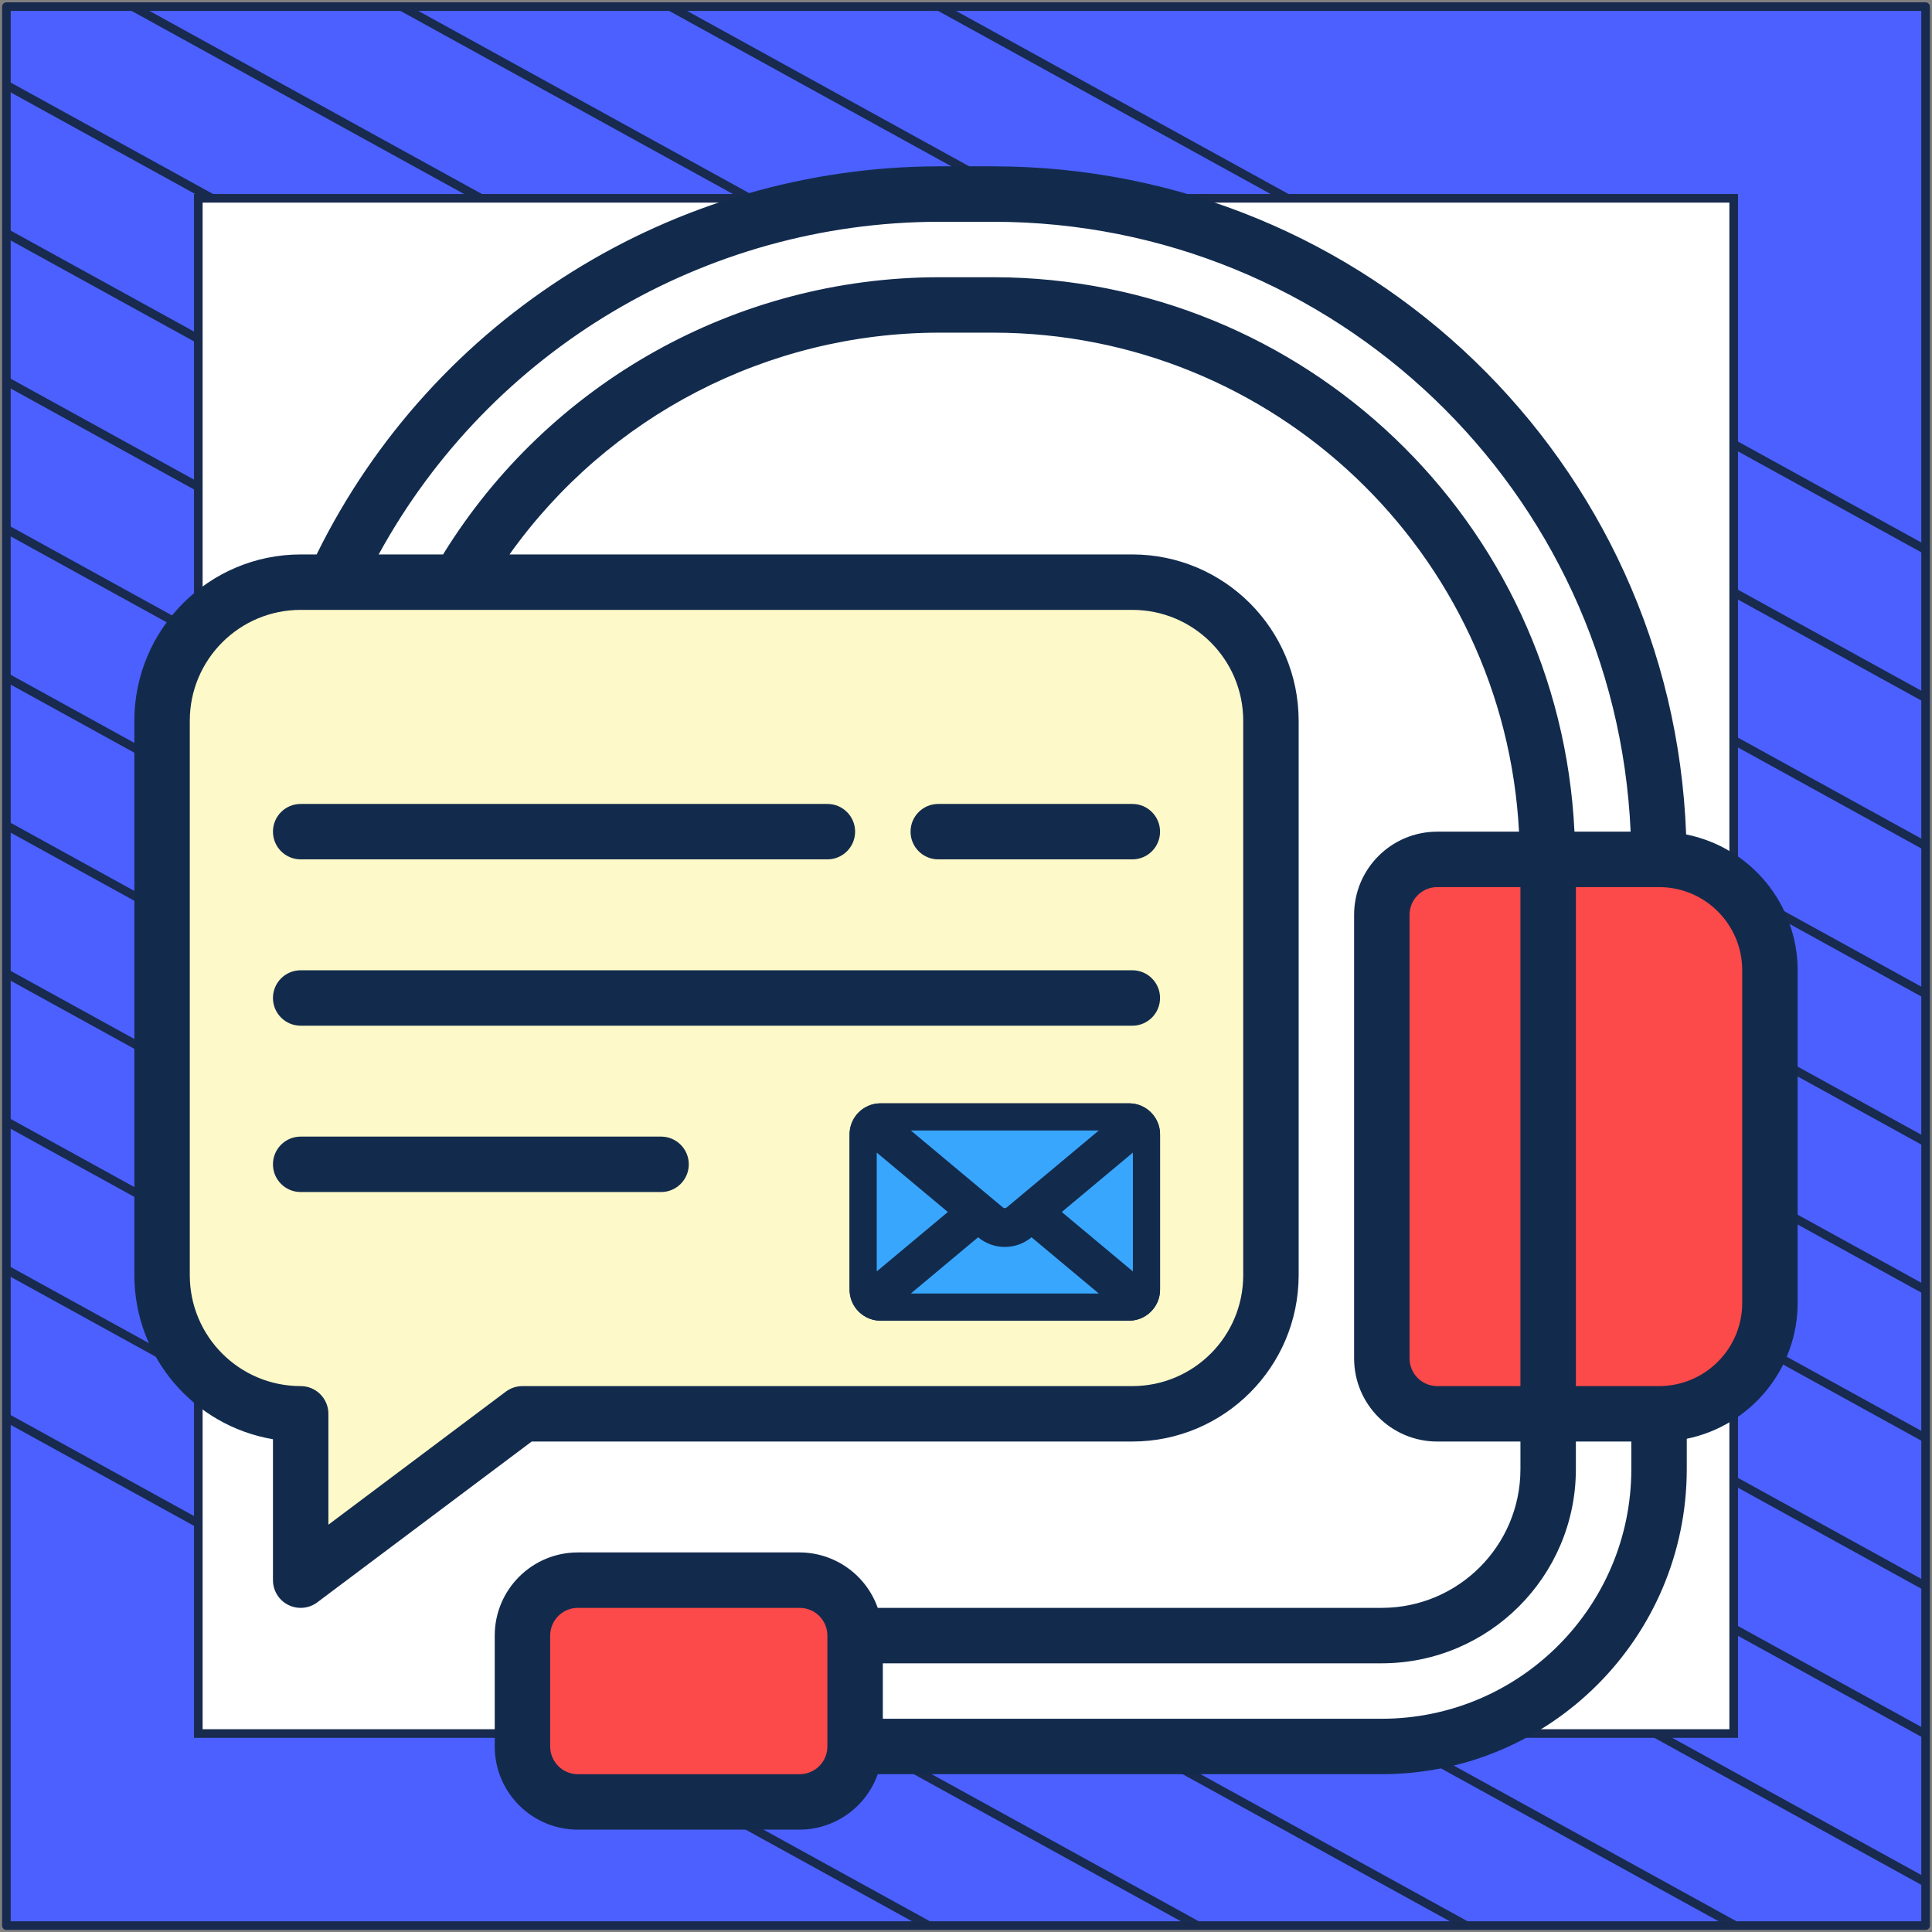
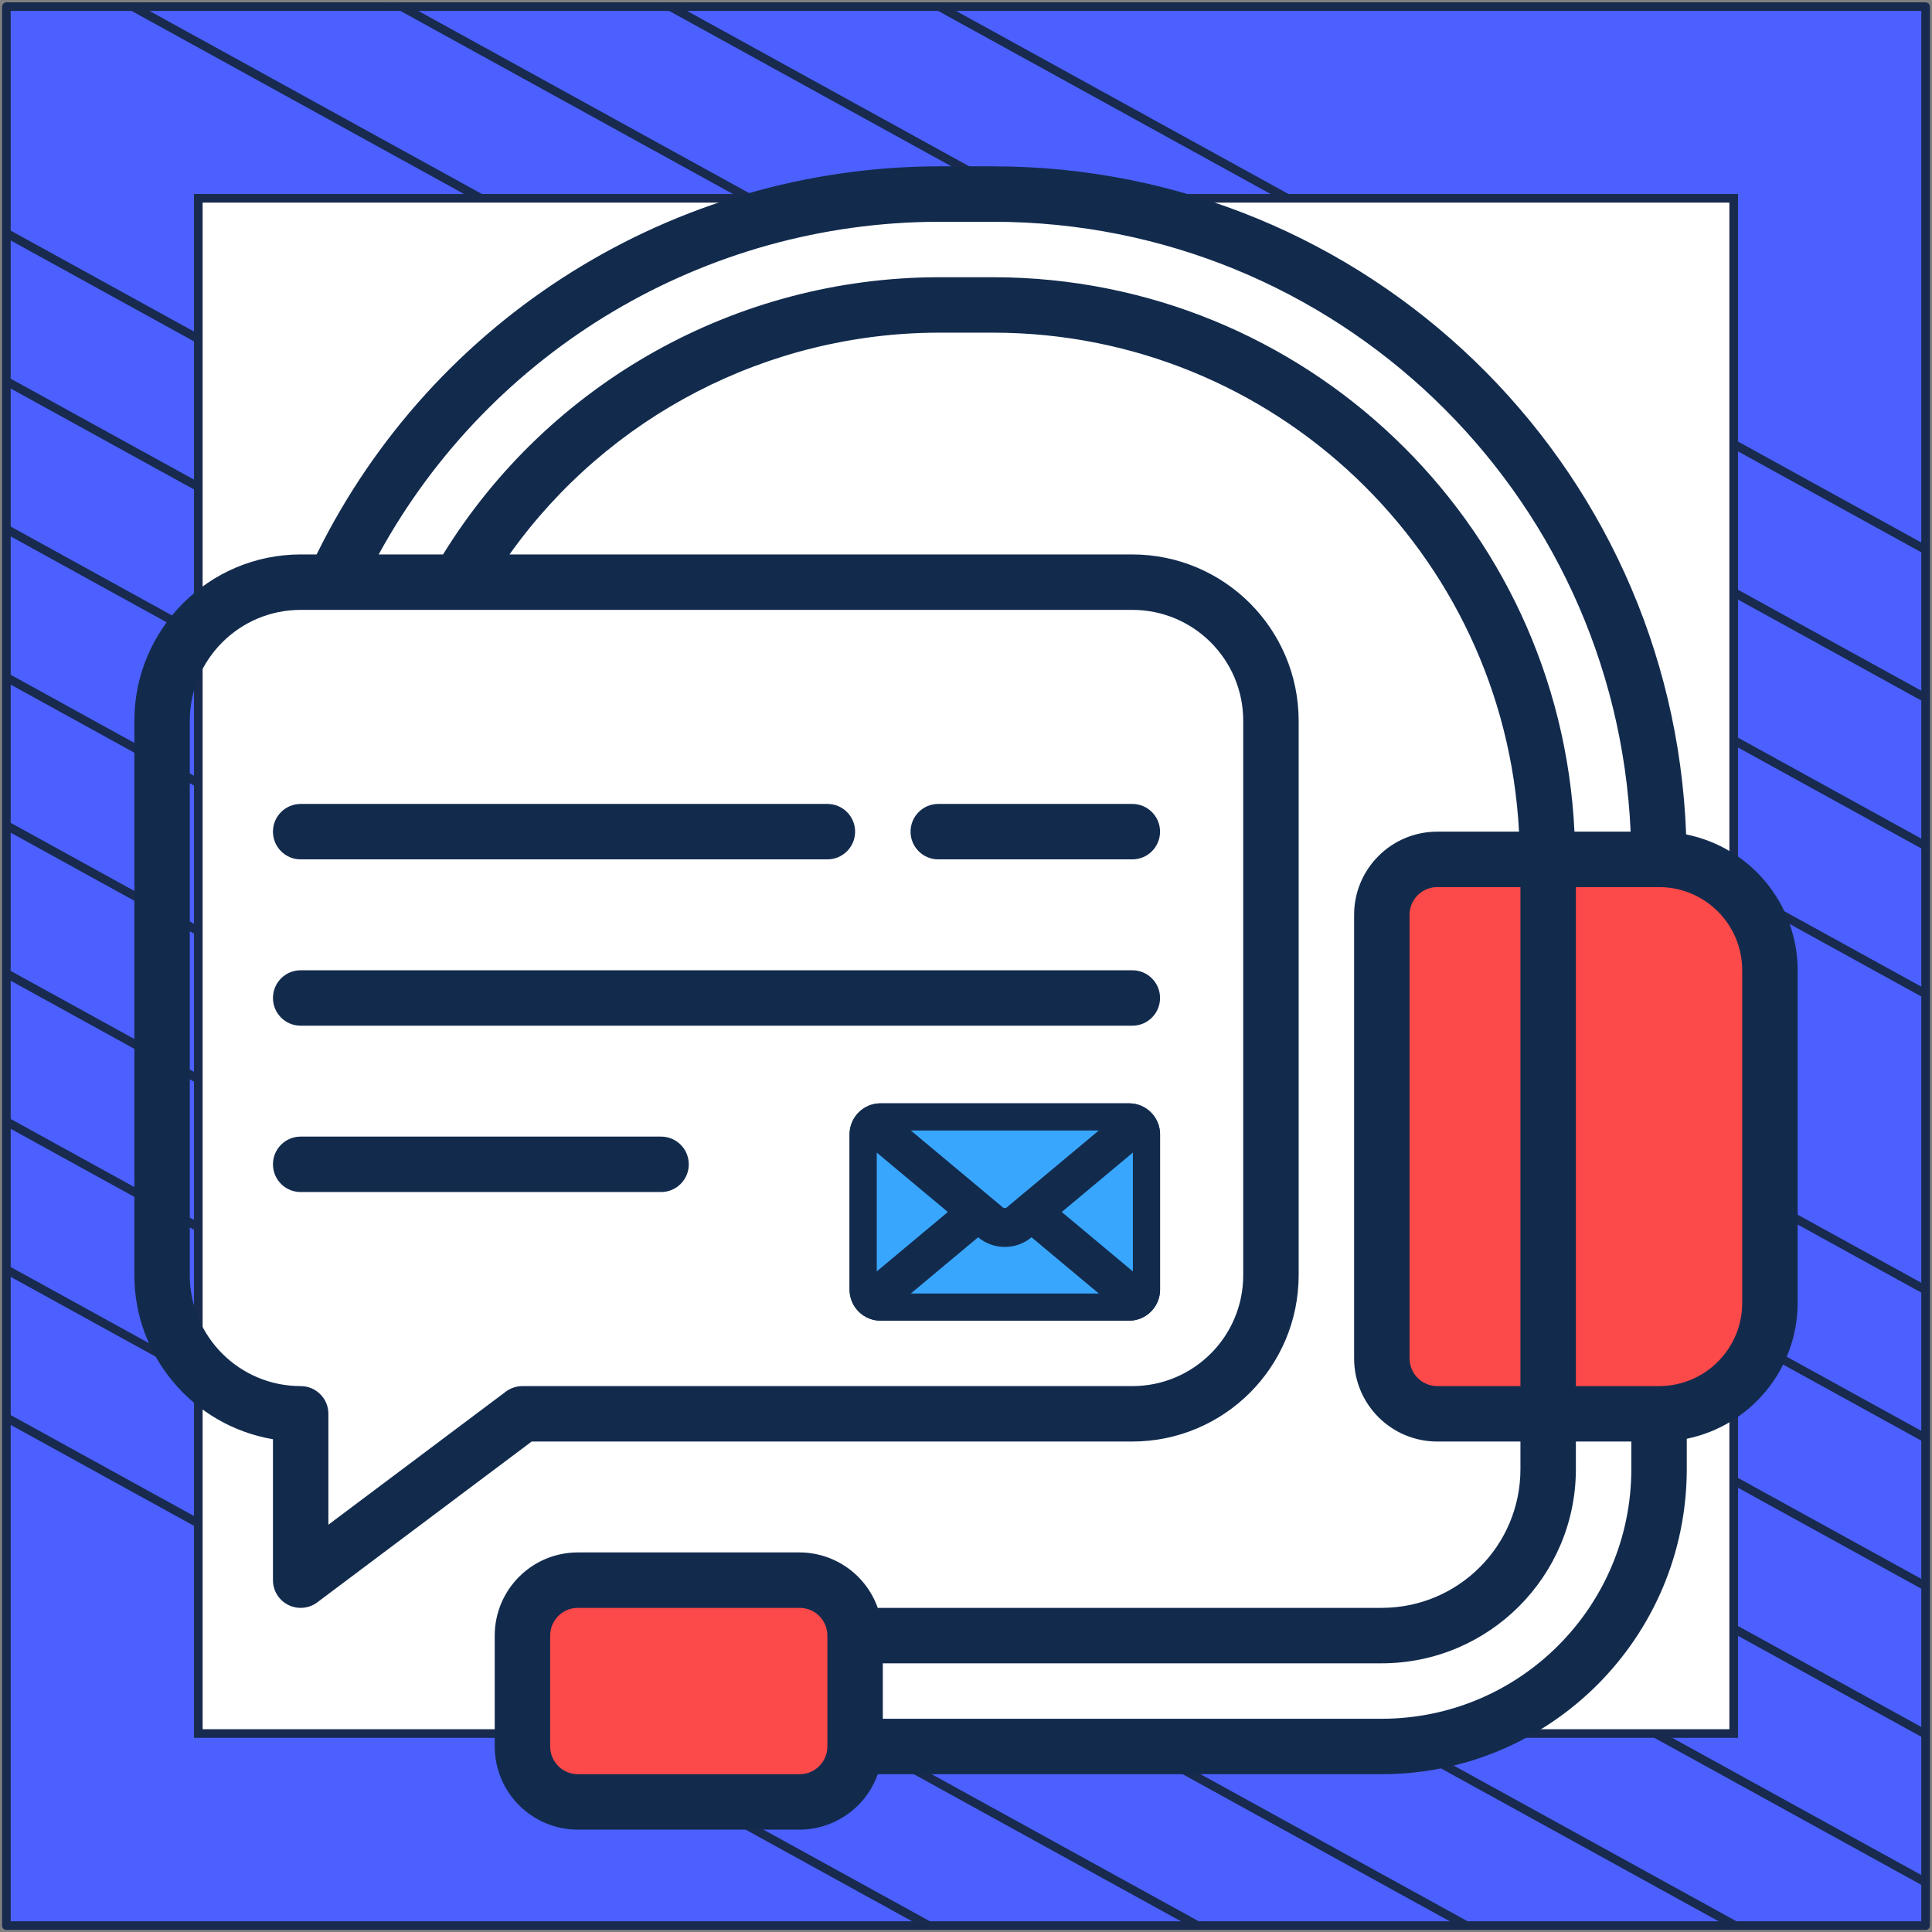
<svg xmlns="http://www.w3.org/2000/svg" width="302" height="302" viewBox="0 0 302 302" fill="none">
  <rect x="0" y="0" width="302" height="302" fill="#808080" stroke="none" />
  <path d="M301 1.038H1V301H301V1.038Z" fill="#4B60FF" stroke="#182A4D" stroke-width="1.346" stroke-linejoin="round" />
  <mask id="mask0_1_1199" style="mask-type:luminance" maskUnits="userSpaceOnUse" x="1" y="1" width="300" height="300">
    <path d="M301 1H1V300.962H301V1Z" fill="white" />
  </mask>
  <g mask="url(#mask0_1_1199)">
    <path d="M-285.023 64.085L219.795 342.085" stroke="#182A4D" stroke-width="1.346" stroke-miterlimit="10" />
    <path d="M-263.954 52.544L240.932 330.581" stroke="#182A4D" stroke-width="1.346" stroke-miterlimit="10" />
    <path d="M-242.819 41.04L261.999 319.04" stroke="#182A4D" stroke-width="1.346" stroke-miterlimit="10" />
    <path d="M-221.682 29.536L283.136 307.536" stroke="#182A4D" stroke-width="1.346" stroke-miterlimit="10" />
    <path d="M-200.545 18.032L304.272 296.032" stroke="#182A4D" stroke-width="1.346" stroke-miterlimit="10" />
    <path d="M-179.41 6.528L325.409 284.528" stroke="#182A4D" stroke-width="1.346" stroke-miterlimit="10" />
    <path d="M-158.273 -5.014L346.545 273.024" stroke="#182A4D" stroke-width="1.346" stroke-miterlimit="10" />
    <path d="M-137.205 -16.517L367.613 261.483" stroke="#182A4D" stroke-width="1.346" stroke-miterlimit="10" />
    <path d="M-116.069 -28.021L388.749 249.979" stroke="#182A4D" stroke-width="1.346" stroke-miterlimit="10" />
-     <path d="M-94.932 -39.525L409.886 238.475" stroke="#182A4D" stroke-width="1.346" stroke-miterlimit="10" />
    <path d="M-73.796 -51.029L431.023 226.971" stroke="#182A4D" stroke-width="1.346" stroke-miterlimit="10" />
    <path d="M-52.659 -62.533L452.159 215.467" stroke="#182A4D" stroke-width="1.346" stroke-miterlimit="10" />
    <path d="M-31.591 -74.075L473.227 203.963" stroke="#182A4D" stroke-width="1.346" stroke-miterlimit="10" />
    <path d="M-10.454 -85.579L494.363 192.422" stroke="#182A4D" stroke-width="1.346" stroke-miterlimit="10" />
  </g>
  <path d="M271 31H31V270.975H271V31Z" fill="white" stroke="#182A4D" stroke-width="1.346" stroke-miterlimit="10" />
  <g clip-path="url(#clip0_1_1199)">
    <path d="M224.667 134.333H242V221H224.667C219.88 221 216 217.12 216 212.333V143C216 138.214 219.88 134.333 224.667 134.333Z" fill="#FC4949" />
    <path d="M242 134.333H259.333C268.906 134.333 276.667 142.094 276.667 151.667V203.667C276.667 213.24 268.906 221 259.333 221H242V134.333Z" fill="#FC4949" />
    <path d="M133.667 255.667H216C230.359 255.667 242 244.026 242 229.667V221H259.333V229.667C259.295 253.583 239.917 272.962 216 273H133.667V255.667Z" fill="white" />
    <path d="M125 247H90.333C85.547 247 81.667 250.88 81.667 255.667V273C81.667 277.786 85.547 281.667 90.333 281.667H125C129.787 281.667 133.667 277.786 133.667 273V255.667C133.667 250.88 129.787 247 125 247Z" fill="#FC4949" />
    <path d="M71.657 91C87.124 64.194 115.718 47.675 146.667 47.667H155.333C203.178 47.715 241.952 86.489 242 134.333H259.333C259.257 76.927 212.739 30.41 155.333 30.333H146.667C106.02 30.367 69.112 54.058 52.157 91H71.657Z" fill="white" />
-     <path d="M177 91H47C35.034 91 25.333 100.7 25.333 112.667V199.333C25.333 205.08 27.616 210.591 31.679 214.654C35.743 218.717 41.254 221 47 221V247L81.667 221H177C182.746 221 188.257 218.717 192.321 214.654C196.384 210.591 198.667 205.08 198.667 199.333V112.667C198.667 106.92 196.384 101.409 192.321 97.346C188.257 93.283 182.746 91 177 91Z" fill="#FEF9C8" />
    <path d="M263.567 130.433C261.413 72.194 213.612 26.072 155.333 26H146.667C105.378 26.112 67.722 49.621 49.492 86.667H47C32.647 86.681 21.014 98.313 21 112.667V199.333C21.016 212.016 30.165 222.842 42.667 224.974V247C42.667 248.641 43.594 250.142 45.062 250.876C46.53 251.61 48.287 251.451 49.6 250.467L83.11 225.333H177C191.353 225.319 202.986 213.687 203 199.333V112.667C202.986 98.313 191.353 86.681 177 86.667H79.643C95.085 64.977 120.042 52.069 146.667 52H155.333C199.073 52.072 235.128 86.321 237.446 130H224.667C217.487 130 211.667 135.82 211.667 143V212.333C211.667 219.513 217.487 225.333 224.667 225.333H237.667V229.667C237.652 241.627 227.96 251.319 216 251.333H137.203C135.373 246.158 130.489 242.689 125 242.667H90.333C83.154 242.667 77.333 248.487 77.333 255.667V273C77.333 280.18 83.154 286 90.333 286H125C130.489 285.977 135.373 282.509 137.203 277.333H216C242.313 277.302 263.636 255.979 263.667 229.667V224.9C273.748 222.827 280.987 213.959 281 203.667V151.667C280.981 141.343 273.69 132.462 263.567 130.433ZM194.333 112.667V199.333C194.333 208.906 186.573 216.667 177 216.667H81.667C80.729 216.667 79.817 216.971 79.067 217.533L51.333 238.333V221C51.333 218.607 49.393 216.667 47 216.667C37.427 216.667 29.667 208.906 29.667 199.333V112.667C29.667 103.094 37.427 95.333 47 95.333H177C186.573 95.333 194.333 103.094 194.333 112.667ZM155.333 43.333H146.667C115.104 43.411 85.824 59.801 69.256 86.667H59.194C76.691 54.682 110.21 34.757 146.667 34.667H155.333C208.664 34.732 252.515 76.722 254.892 130H246.112C243.784 81.535 203.854 43.414 155.333 43.333ZM220.333 212.333V143C220.333 140.607 222.273 138.667 224.667 138.667H237.667V216.667H224.667C222.273 216.667 220.333 214.727 220.333 212.333ZM129.333 273C129.333 275.393 127.393 277.333 125 277.333H90.333C87.94 277.333 86 275.393 86 273V255.667C86 253.273 87.94 251.333 90.333 251.333H125C127.393 251.333 129.333 253.273 129.333 255.667V273ZM216 268.667H138V260H216C232.744 259.979 246.312 246.41 246.333 229.667V225.333H255V229.667C254.976 251.196 237.529 268.643 216 268.667ZM272.333 203.667C272.333 210.846 266.513 216.667 259.333 216.667H246.333V138.667H259.333C266.513 138.667 272.333 144.487 272.333 151.667V203.667Z" fill="#122B4D" />
    <path d="M42.667 130C42.667 132.393 44.607 134.333 47 134.333H129.333C131.727 134.333 133.667 132.393 133.667 130C133.667 127.607 131.727 125.667 129.333 125.667H47C44.607 125.667 42.667 127.607 42.667 130Z" fill="#122B4D" />
    <path d="M146.667 134.333H177C179.393 134.333 181.333 132.393 181.333 130C181.333 127.607 179.393 125.667 177 125.667H146.667C144.273 125.667 142.333 127.607 142.333 130C142.333 132.393 144.273 134.333 146.667 134.333Z" fill="#122B4D" />
    <path d="M177 151.667H47C44.607 151.667 42.667 153.607 42.667 156C42.667 158.393 44.607 160.333 47 160.333H177C179.393 160.333 181.333 158.393 181.333 156C181.333 153.607 179.393 151.667 177 151.667Z" fill="#122B4D" />
    <path d="M103.333 177.667H47C44.607 177.667 42.667 179.607 42.667 182C42.667 184.393 44.607 186.333 47 186.333H103.333C105.727 186.333 107.667 184.393 107.667 182C107.667 179.607 105.727 177.667 103.333 177.667Z" fill="#122B4D" />
    <path fill-rule="evenodd" clip-rule="evenodd" d="M178.955 204.256C178.282 204.88 177.398 205.226 176.48 205.227H137.653C136.736 205.226 135.852 204.88 135.178 204.256L152.893 189.453L154.81 191.055C156.112 192.159 158.022 192.159 159.324 191.055L161.241 189.453L178.955 204.256Z" fill="#39A6FE" />
    <path fill-rule="evenodd" clip-rule="evenodd" d="M178.955 204.256L161.241 189.453L159.324 191.055C158.022 192.159 156.112 192.159 154.81 191.055L152.893 189.453L135.178 204.256C135.852 204.88 136.736 205.226 137.653 205.227H176.48C177.398 205.226 178.282 204.88 178.955 204.256ZM171.756 202.193L161.24 193.406C158.823 195.42 155.311 195.42 152.893 193.406L142.377 202.193H171.756Z" fill="#122B4D" />
    <path fill-rule="evenodd" clip-rule="evenodd" d="M180.12 177.32V201.587C180.12 202.6 179.698 203.567 178.955 204.256L161.24 189.453L178.955 174.651C179.698 175.34 180.12 176.307 180.12 177.32Z" fill="#39A6FE" />
    <path fill-rule="evenodd" clip-rule="evenodd" d="M178.955 174.651L161.24 189.453L178.955 204.256C179.183 204.044 179.381 203.806 179.546 203.549C179.918 202.968 180.12 202.288 180.12 201.587V177.32C180.12 176.618 179.918 175.938 179.546 175.358C179.381 175.1 179.183 174.862 178.955 174.651ZM177.087 180.165L165.971 189.453L177.087 198.742V180.165Z" fill="#122B4D" />
    <path fill-rule="evenodd" clip-rule="evenodd" d="M178.955 174.651L161.241 189.453L159.324 191.055C158.022 192.159 156.112 192.159 154.81 191.055L152.893 189.453L135.178 174.651C135.852 174.027 136.736 173.681 137.653 173.68H176.48C177.398 173.681 178.282 174.027 178.955 174.651Z" fill="#39A6FE" />
    <path fill-rule="evenodd" clip-rule="evenodd" d="M159.324 191.055L178.955 174.651C178.282 174.027 177.398 173.681 176.48 173.68H137.653C136.736 173.681 135.852 174.027 135.178 174.651L154.81 191.055C156.112 192.159 158.022 192.159 159.324 191.055ZM142.377 176.713L154.838 187.125L156.763 188.734L156.772 188.741C156.942 188.886 157.192 188.886 157.362 188.741L157.37 188.734L171.756 176.713H142.377Z" fill="#122B4D" />
    <path fill-rule="evenodd" clip-rule="evenodd" d="M152.893 189.453L135.178 204.256C134.435 203.567 134.013 202.6 134.013 201.587V177.32C134.013 176.307 134.435 175.34 135.178 174.651L152.893 189.453Z" fill="#39A6FE" />
    <path fill-rule="evenodd" clip-rule="evenodd" d="M134.587 203.549C134.752 203.806 134.95 204.044 135.178 204.256L152.893 189.453L135.178 174.651C134.95 174.862 134.752 175.1 134.587 175.358C134.216 175.938 134.013 176.618 134.013 177.32V201.587C134.013 202.288 134.216 202.968 134.587 203.549ZM137.047 198.742L148.162 189.453L137.047 180.165V198.742Z" fill="#122B4D" />
    <path d="M181.333 177.32C181.333 174.64 179.16 172.467 176.48 172.467H137.653C134.973 172.467 132.8 174.64 132.8 177.32V201.587C132.8 204.267 134.973 206.44 137.653 206.44H176.48C179.16 206.44 181.333 204.267 181.333 201.587V177.32ZM178.907 177.32V201.587C178.906 201.895 178.845 202.2 178.73 202.486L163.133 189.453L178.73 176.421C178.845 176.707 178.906 177.012 178.907 177.32ZM176.48 174.893C176.567 174.897 176.654 174.906 176.74 174.92L158.547 190.123C157.694 190.849 156.44 190.849 155.588 190.123L137.394 174.92C137.48 174.906 137.566 174.897 137.653 174.893H176.48ZM135.404 202.486C135.288 202.2 135.228 201.895 135.227 201.587V177.32C135.228 177.012 135.288 176.707 135.404 176.421L151 189.453L135.404 202.486ZM137.653 204.013C137.566 204.009 137.48 204 137.394 203.987L152.893 191.031L154.032 191.983C155.78 193.472 158.351 193.472 160.099 191.983L161.237 191.032L176.74 203.987C176.654 204 176.567 204.009 176.48 204.013H137.653Z" fill="#122B4D" />
    <path fill-rule="evenodd" clip-rule="evenodd" d="M180.927 203.533C180.947 203.489 180.965 203.445 180.983 203.4C181.208 202.843 181.332 202.233 181.333 201.595C181.333 201.592 181.333 201.59 181.333 201.587V177.32C181.333 177.317 181.333 177.314 181.333 177.311C181.332 176.673 181.208 176.064 180.983 175.506C180.965 175.462 180.947 175.418 180.927 175.374C180.421 174.218 179.477 173.298 178.306 172.822C177.934 172.671 177.539 172.564 177.127 172.509C176.951 172.486 176.772 172.472 176.591 172.468C176.554 172.467 176.517 172.467 176.48 172.467H137.653C137.616 172.467 137.58 172.467 137.543 172.468C137.361 172.472 137.182 172.486 137.006 172.509C136.595 172.564 136.2 172.671 135.827 172.822C134.656 173.298 133.712 174.218 133.206 175.374C133.187 175.418 133.168 175.462 133.15 175.506C132.925 176.064 132.801 176.673 132.8 177.311C132.8 177.314 132.8 177.317 132.8 177.32V201.587C132.8 201.59 132.8 201.592 132.8 201.595C132.801 202.233 132.925 202.843 133.15 203.4C133.168 203.445 133.187 203.489 133.206 203.533C133.713 204.689 134.656 205.609 135.827 206.085C136.2 206.236 136.595 206.342 137.006 206.397C137.182 206.421 137.361 206.435 137.543 206.439C137.58 206.44 137.616 206.44 137.653 206.44H176.48C176.517 206.44 176.554 206.44 176.591 206.439C176.772 206.435 176.951 206.421 177.127 206.397C177.539 206.342 177.934 206.236 178.306 206.085C179.477 205.609 180.421 204.688 180.927 203.533ZM178.907 177.32C178.906 177.238 178.902 177.155 178.893 177.073C178.869 176.85 178.814 176.63 178.73 176.421L163.133 189.453L178.73 202.486C178.814 202.277 178.869 202.057 178.893 201.833C178.902 201.751 178.906 201.669 178.907 201.587V177.32ZM161.237 191.032L160.099 191.983C158.351 193.472 155.781 193.472 154.033 191.984C154.033 191.984 154.032 191.983 154.032 191.983L152.893 191.031L137.394 203.987C137.48 204 137.566 204.009 137.653 204.013H176.48C176.567 204.009 176.654 204 176.74 203.987L161.237 191.032ZM151 189.453L135.404 176.421C135.319 176.63 135.264 176.85 135.24 177.073C135.232 177.155 135.227 177.238 135.227 177.32V201.587C135.227 201.669 135.232 201.751 135.24 201.833C135.264 202.057 135.319 202.277 135.404 202.486L151 189.453ZM137.394 174.92C137.48 174.906 137.566 174.897 137.653 174.893H176.48C176.567 174.897 176.654 174.906 176.74 174.92L158.547 190.123C158.546 190.124 158.546 190.124 158.545 190.124C158.54 190.129 158.534 190.134 158.528 190.139C157.681 190.845 156.45 190.844 155.604 190.137C155.599 190.132 155.593 190.128 155.588 190.123L137.394 174.92Z" fill="#122B4D" />
  </g>
  <defs>
    <clipPath id="clip0_1_1199">
      <rect width="260" height="260" fill="white" transform="translate(21 26)" />
    </clipPath>
  </defs>
</svg>